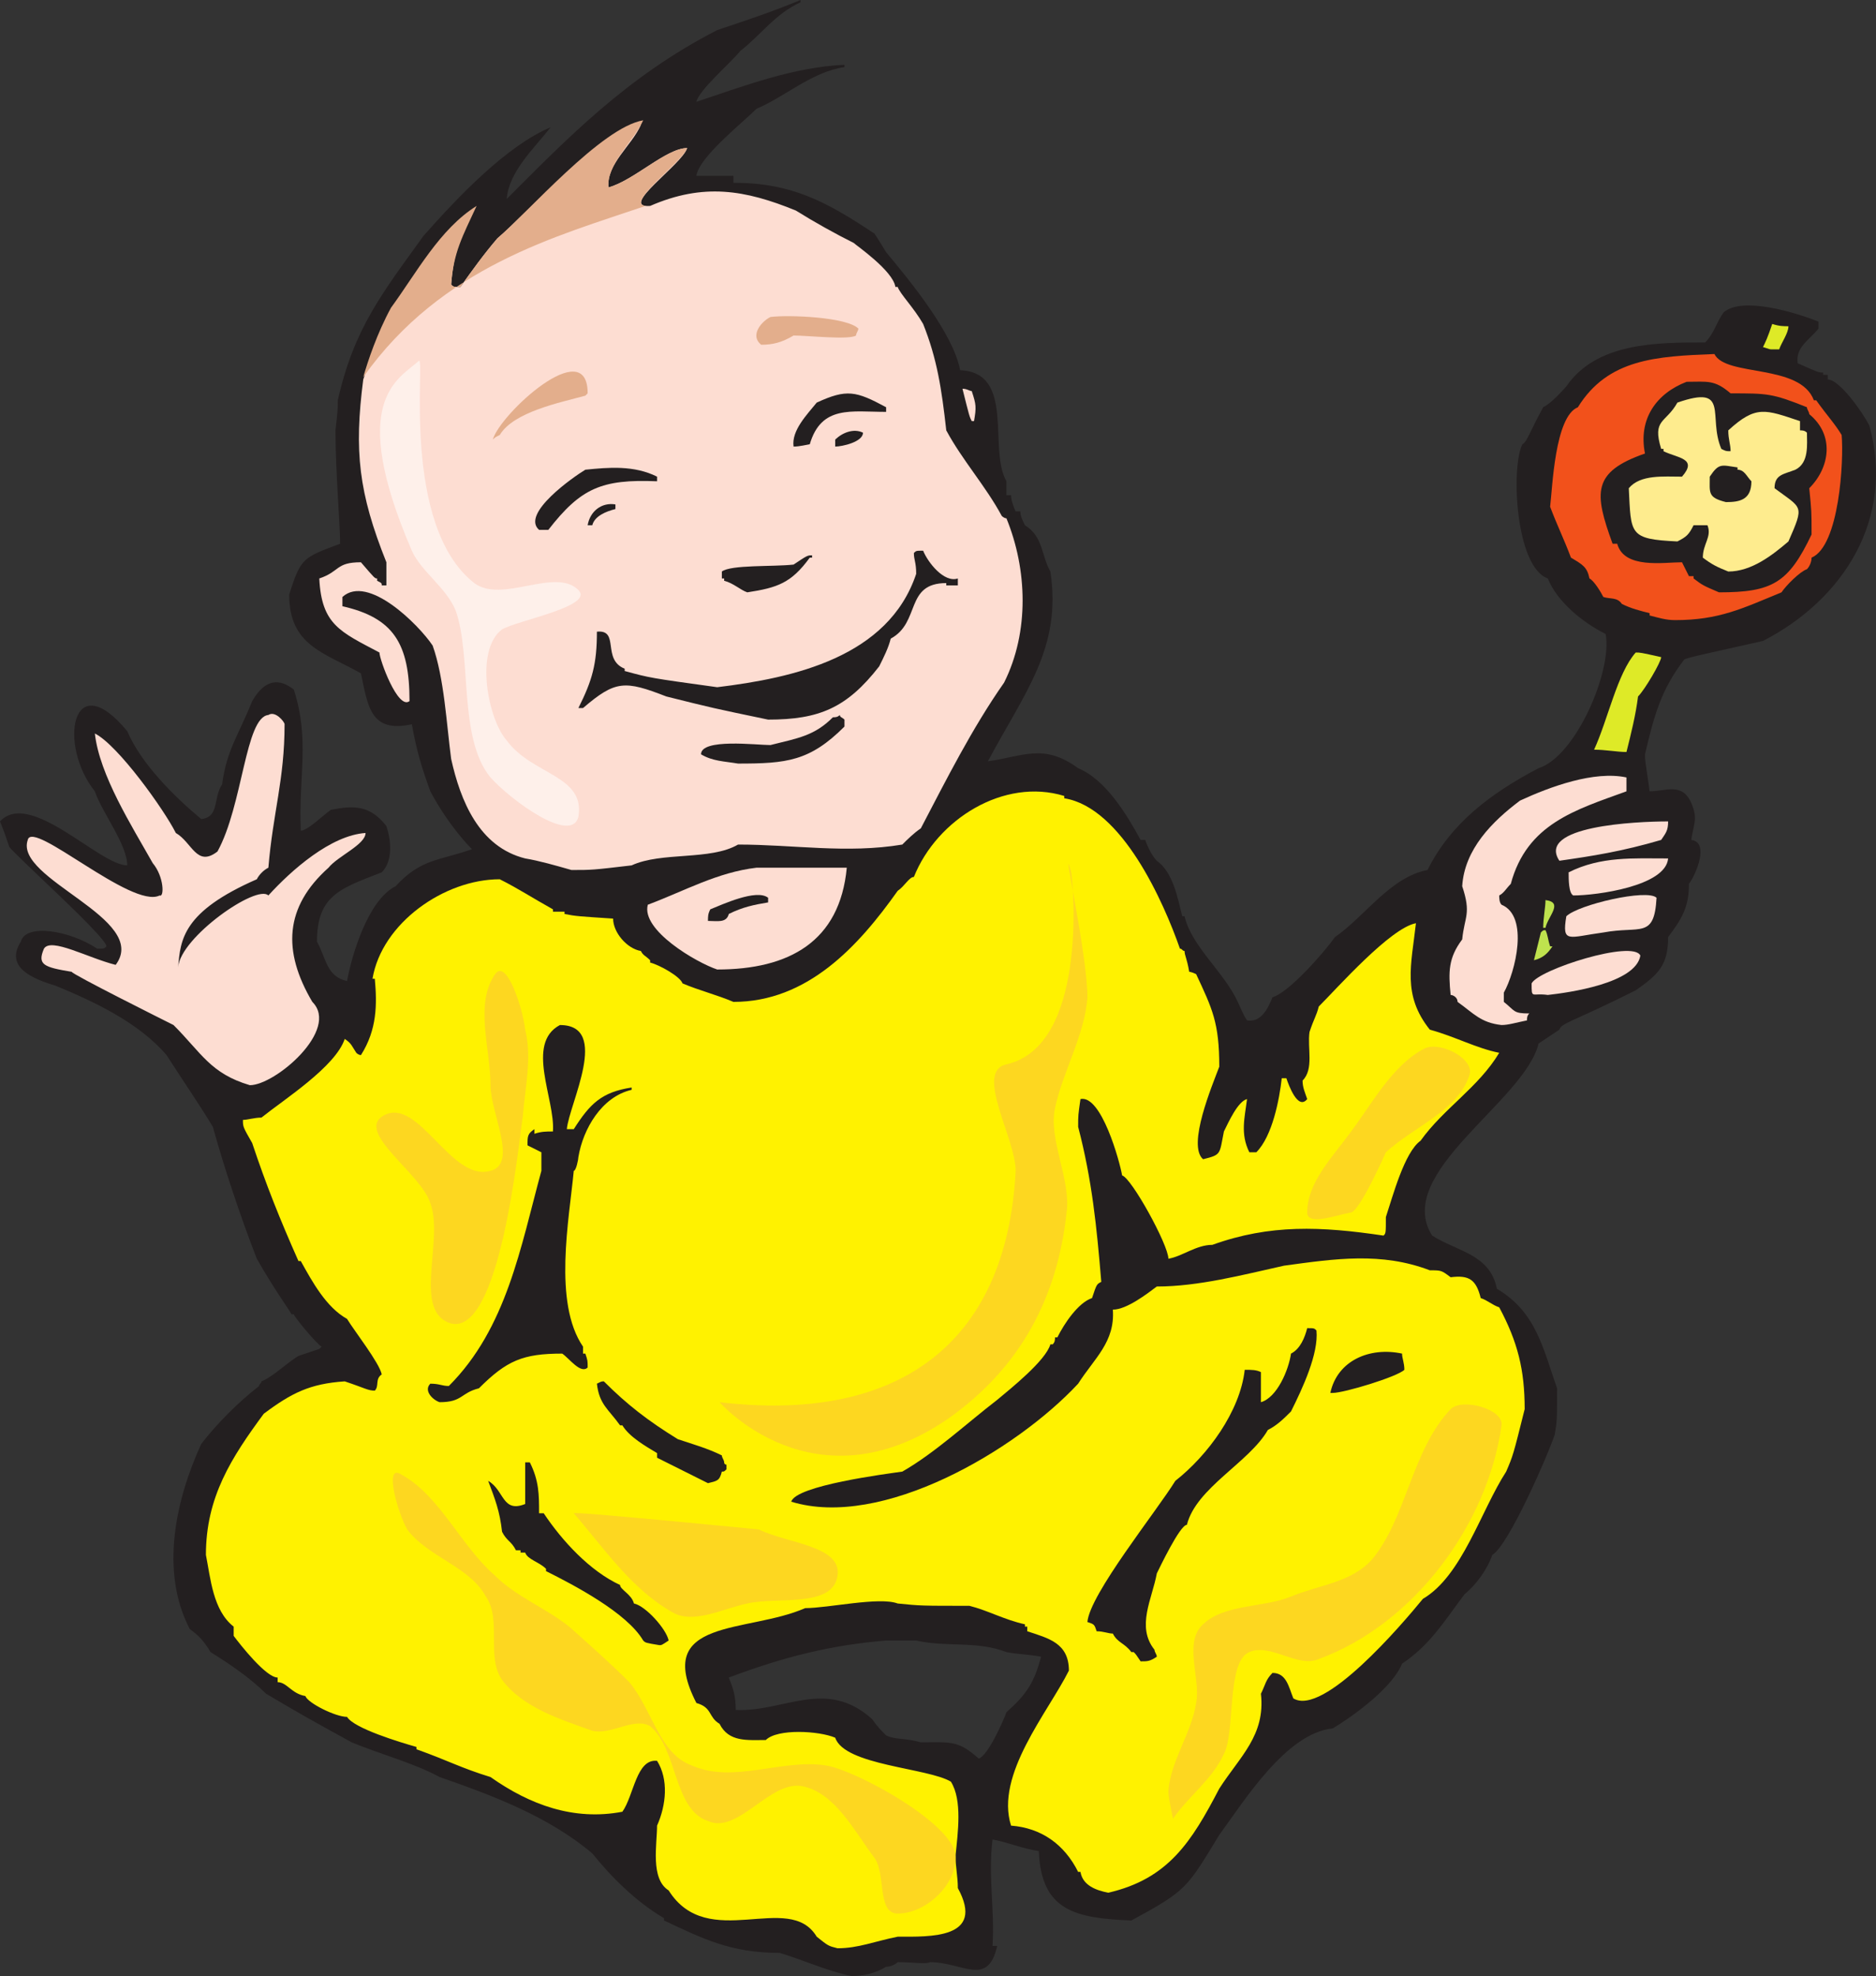
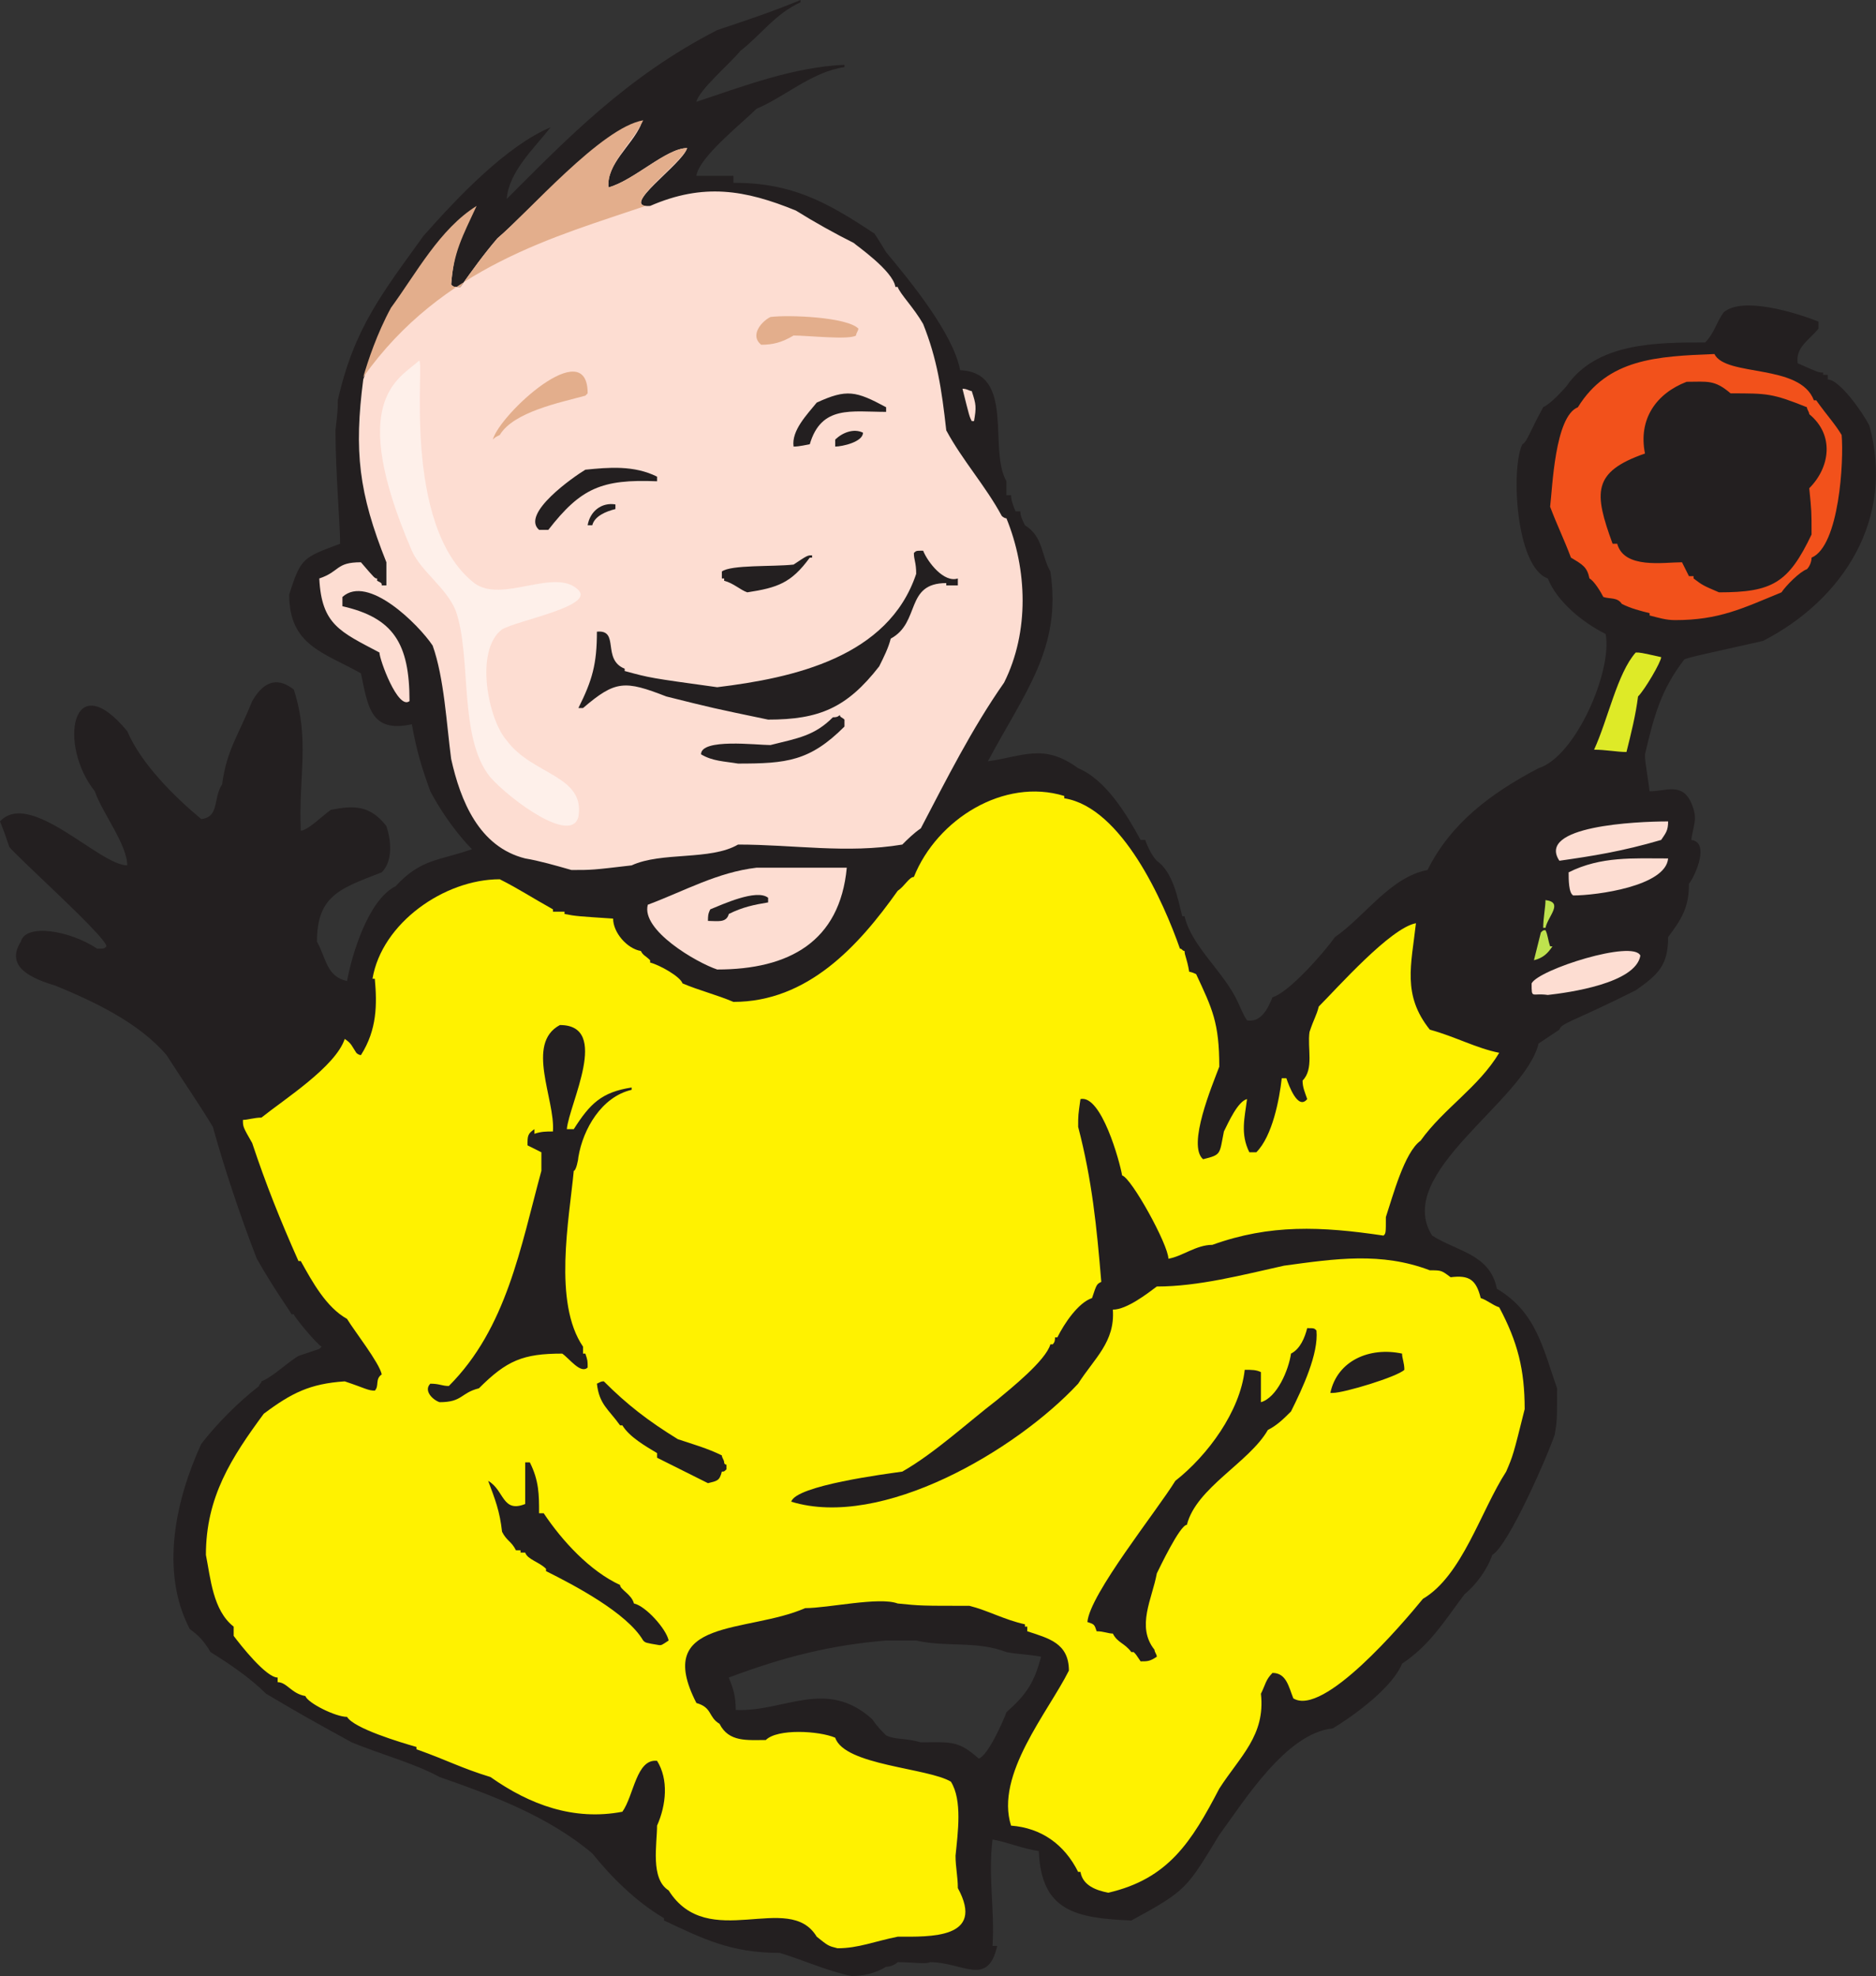
<svg xmlns="http://www.w3.org/2000/svg" width="608.138" height="640.5">
  <rect width="100%" height="100%" fill="#333333" stroke="none" />
  <path fill="#231f20" fill-rule="evenodd" d="M287.25 562.5v75c1.5 0 3-.75 3.75-1.5 5.25 0 9 .75 10.5 0 10.5 0 18.75 8.25 21.75-5.25h-1.5c.75-12-1.5-22.5 0-34.5 4.5.75 9.75 3 15 3.75.75 19.5 12 21.75 30 22.5 18-9.75 18-10.5 28.5-27.75 8.25-11.25 21.75-33 36.75-34.5 7.5-4.5 19.5-13.5 22.5-21 9-6 13.5-13.5 20.25-22.5 3.75-3 7.5-8.25 9-12.75 5.25-3 18-32.25 20.25-39 .75-4.5.75-4.5.75-15-4.5-12.75-6.75-24.75-19.5-32.25-2.25-11.25-12.75-12-21-17.25-12.75-20.25 30-43.5 34.5-62.25l6.75-4.5c.75-2.25 3.75-2.25 24.75-12.75 7.5-5.25 10.5-8.25 10.5-17.25 4.5-6 6.75-9.75 6.75-17.25 2.25-3 6.75-13.5.75-14.25.75-5.25 2.25-6.75 0-12-3-6.75-8.25-3.75-13.5-3.75-.75-6-1.5-9-1.5-12 3-12.75 5.25-21 12.75-30.75 1.5-.75 9-2.25 25.5-6C597.75 194.25 614.25 168 606 138c-2.25-4.5-9.75-15-13.5-15v-1.5H591v-.75c-1.5 0-1.5 0-8.25-3-.75-5.25 3.75-7.5 6.75-11.25v-2.25c-7.5-3-24.75-8.25-30.75-3-2.25 3-3 6.75-6 9.75-15.75 0-35.25 0-45 14.25-.75.75-4.5 5.25-7.5 6.75-4.5 8.25-5.25 11.25-6.75 12-3.75 7.5-2.25 39.75 8.25 43.5 3 7.5 11.25 14.25 18.75 18 2.25 12-9.75 39.75-21.75 43.5-15.75 8.25-28.5 18-36 33-12 2.25-20.25 15-30 21.75-3.75 5.25-15 18-20.25 19.5-1.5 3.75-3.75 8.25-8.25 7.5-1.5-2.25-2.25-4.5-3-6-4.5-9.75-15-18-17.25-27.75h-.75c-1.5-6-3-14.25-8.25-18-1.5-1.5-3-4.5-3.75-6.75h-1.5c-4.5-8.25-11.25-19.5-20.25-23.25-11.25-8.25-18-3.75-29.25-2.25 12-22.5 24-36.75 20.25-61.5-3-5.25-2.25-11.25-8.25-15-.75-1.5-1.5-3-1.5-4.5h-1.5c-.75-1.5-1.5-3.75-1.5-5.25h-1.5V156c-6-10.5 3-35.25-15-36-2.25-12-16.5-29.25-24-38.25v450H297c9.75 2.25 19.5 0 29.25 3.75 3.75.75 7.5.75 11.25 1.5-2.25 8.25-4.5 12-11.25 18-.75 2.25-6 14.25-9 15-6.75-6-9-5.25-18.75-5.25-5.25-1.5-8.25-.75-11.25-2.25m0-30.75v-450c-2.25-3.75-3.75-6-3.75-6-15.75-10.5-27-16.5-45.75-16.5V57h-12c.75-6 15-17.25 19.5-21.75 9-3.75 18-12 28.5-13.5V21c-16.5.75-32.25 6.75-48 12C226.5 29.25 237 20.25 240 16.5c6.75-5.25 11.25-12 19.5-15.75V0c-9 3.75-18 6.75-27 9.75-29.25 15-48.75 35.25-68.25 54.75.75-9 9-16.5 14.25-23.25-14.25 6-30 22.5-41.25 35.25-13.5 18.75-22.5 30-27.75 53.25 0 3 0 3-.75 9.75 0 13.5 1.5 30 1.5 36.75-12 4.5-12.75 4.5-16.5 16.5 0 16.5 11.25 18.75 23.25 25.5 2.25 10.5 3 19.5 16.5 16.5 1.5 8.25 3 13.5 6 21.75 6 11.25 12.75 18 13.5 18.75-10.5 3.75-16.5 3-24.75 12-9 4.5-14.25 22.5-15.75 30.75-6.75-1.5-6.75-7.5-9.75-12.75 0-15 7.5-17.25 21-22.5 3.75-3.75 3-10.5 1.5-15-5.25-6.75-10.5-6.75-18-5.25-2.25 1.5-7.5 6.75-9.75 6.75-.75-18 3-29.25-2.25-45.75-3-2.25-8.25-5.25-13.5 3.75-4.5 11.25-8.25 15.75-9.75 27-3 4.5-.75 10.5-6.75 11.25-9-7.5-19.5-18-24-28.5-18-21.75-22.5 4.5-10.5 19.5 2.25 6.75 10.5 17.25 10.5 24-9 0-31.5-24.75-41.25-14.25C1.5 270 1.5 270 3 274.5c3 3.75 31.5 29.25 31.5 32.25-.75.75-.75.75-3 .75-9-6-23.25-8.25-24.75-2.25-5.25 8.25 3.75 12 11.25 14.25 12.75 5.25 27 12 36 22.5 5.25 8.25 10.5 15.75 15 23.25 3.75 13.5 9 29.25 14.25 42.75 6 10.5 10.5 16.5 11.25 18h.75c0 .75 7.5 9.75 9 10.5l-.75.75-6.75 2.25c-3.75 2.25-8.25 6.75-12 8.25 0 .75-.75.75-.75 1.5-6.75 5.25-13.5 12-18.75 18.75-8.25 18-13.5 41.25-3.75 60 3 2.25 4.5 3.75 6.75 7.5 6 3.75 12.75 8.25 18 13.5C99 556.5 99 556.5 114 564.75c9 3.75 20.25 6.75 28.5 11.25 17.25 6 35.25 12.75 49.5 24.75 6 7.5 14.25 15.75 23.25 21v.75c12.75 6 21.75 10.5 37.5 10.5 7.5 2.25 15.75 6 23.25 7.5 3.75 0 7.5-.75 11.25-3v-75c-1.5-1.5-3-3-4.5-5.25-15-13.5-28.5-2.25-44.25-3 0-4.5-.75-6.75-2.25-10.5 18-6.75 33-10.5 51-12" />
  <path fill="#fff200" fill-rule="evenodd" d="M271.5 631.5c-3-.75-3-.75-6.75-3.75-9-15-35.25 5.25-48-15-6-3.75-3.75-15-3.75-21 3-6.75 3.75-15 0-21-6.75-.75-7.5 11.25-11.25 16.5-15.75 3-30-2.25-42.75-11.25-9.75-3-13.5-5.25-24-9v-.75c-5.25-1.5-20.25-6-22.5-9.75-3.75 0-12.75-4.5-13.5-6.75-4.5-.75-6-4.5-9-4.5v-1.5c-3.75 0-12-10.5-14.25-13.5v-3c-6.75-5.25-7.5-15.75-9-23.25 0-18.75 8.25-31.5 18.75-45.75 9-6.75 15-9.75 26.25-10.5 6.75 2.25 7.5 3 9.75 3 1.5-1.5 0-3.75 2.25-5.25-.75-3.75-9-14.25-11.25-18-6.75-3.75-11.25-12-15-18.75h-.75c-6-13.5-10.5-24.75-15-38.25-3-5.25-3-5.25-3-7.5 1.5 0 3.75-.75 6-.75 7.5-6 24-16.5 27-25.5 2.25 1.5 2.25 2.25 3.75 4.5.75.75 1.5.75 1.5.75 5.25-8.25 5.25-16.5 4.5-24.75h-.75c3-18 23.25-32.25 41.25-32.25 6 3 10.5 6 17.25 9.75v.75H183v.75c3.75.75 4.5.75 15.75 1.5 0 4.5 4.5 9.75 9 10.5.75 1.5 1.5 1.5 3 3v.75c3 .75 9.75 4.5 10.5 6.75 5.25 2.25 11.25 3.75 16.5 6 24 0 40.5-18 53.25-36 2.25-1.5 3.75-4.5 5.25-4.5C303.75 265.5 325.5 252 345 258v.75c18.75 3 32.25 33.75 37.5 48.75.75 0 .75.75 1.5.75 0 1.5.75 2.25 1.5 6.75 0 0 .75 0 2.25.75 5.25 11.25 7.5 15.75 7.5 30-2.25 6-10.5 25.5-5.25 30 6-1.5 5.25-1.5 6.75-9 1.5-3 4.5-9.75 7.5-10.5-.75 6-2.25 11.25.75 17.25h2.25c5.25-5.25 7.5-17.25 8.25-24h1.5c.75 2.25 3.75 10.5 6.75 6.75-.75-2.25-1.5-3.75-1.5-6 3.75-3.75 1.5-10.5 2.25-15.75 1.5-4.5 2.25-5.25 3-8.25 6-6 23.25-25.5 31.5-27-1.5 13.5-4.5 23.25 4.5 34.5 8.25 2.25 15 6 22.5 7.5-6.75 11.25-18 18-25.5 28.5-5.25 3.75-9 18-11.25 24.75 0 5.25 0 5.25-.75 6-20.25-3-36.75-3.75-55.5 3-5.25 0-9.75 3.75-14.25 4.5 0-4.5-12-26.25-15-27-.75-4.5-6.75-26.25-13.5-24.75-.75 5.25-.75 5.25-.75 9 4.5 17.25 6 32.25 7.5 50.25-1.5.75-1.5.75-3 5.25-4.5 1.5-9 8.25-11.25 12.75H342c0 .75 0 1.5-.75 2.25h-.75c-1.5 5.25-12.75 14.25-17.25 18C313.5 461.25 303 471 292.5 477c-5.25.75-34.5 4.5-36 9.75 29.25 9 72.75-16.5 93-38.25 5.25-8.25 12-13.5 11.25-24 4.5 0 11.25-5.25 14.25-7.5 13.5 0 27.75-3.75 41.25-6.75 16.5-2.25 31.5-4.5 47.25 1.5 3.75 0 3.75 0 6.75 2.25 6-.75 8.25.75 9.75 6.75 2.25.75 3.75 2.25 6 3 6 11.25 8.25 20.25 8.25 33-3.75 15-3.75 15-6 20.25-8.25 12.75-14.25 33.75-27 41.25-6.75 8.25-32.25 38.25-42 32.25-1.5-3.75-2.25-8.25-6.75-8.25-2.25 2.25-2.25 3.75-3.75 6.75 1.5 13.5-6.75 20.25-13.5 30.75-9 17.25-16.5 29.25-36 33.75-3.75-.75-8.25-2.25-9-6.75h-.75c-4.5-9-12-14.25-21.75-15-5.25-16.5 12-36.75 18.75-50.25 0-9-6.75-10.5-13.5-12.75v-1.5h-.75v-.75c-6.75-1.5-12-4.5-18-6-15.75 0-15.75 0-23.25-.75-6-2.25-22.5 1.5-30 1.5-18.75 8.25-49.5 3-35.25 30.75 5.25 1.5 3.75 4.5 7.5 6.75 3 6 9 5.25 15 5.25 3.75-3.75 17.25-3 22.5-.75 3 9 30 9.75 37.5 14.25 3.75 6 2.25 16.5 1.5 24 0 3.75.75 6.75.75 10.5 9 16.5-9 15.75-19.5 15.75-7.5 1.5-12.75 3.75-19.5 3.75" />
  <path fill="#231f20" fill-rule="evenodd" d="M369.75 538.5c-1.5-2.25-1.5-2.25-2.25-3h-.75c-2.25-3-4.5-3-6-6-1.5 0-3-.75-5.25-.75-.75-2.25-.75-2.25-3-3 .75-9 22.5-36 28.5-45.75 10.5-8.25 21-22.5 22.5-36 2.25 0 3.75 0 5.25.75v9.75c5.25-1.5 9-10.5 9.75-15.75 3-1.5 4.5-5.25 5.25-8.25 2.25 0 2.25 0 3 .75.75 7.5-4.5 18.75-8.25 26.25-2.25 2.25-4.5 4.5-7.5 6-6 10.5-23.25 18.75-26.25 30.75-2.25 0-9 14.25-9.75 15.75-1.5 8.25-6.75 17.25-.75 24.75 0 .75.75 1.5.75 2.25-2.25 1.5-3 1.5-5.25 1.5m-156-5.25c-4.5-.75-4.5-.75-5.25-1.5-5.25-9-22.5-18-31.5-22.5v-.75c-2.25-2.25-6-3-6.75-5.25h-1.5v-.75h-1.5c-1.5-3-3-3-4.5-6-.75-6.75-2.25-10.5-4.5-16.5 5.25 3 4.5 10.5 12 7.5V474h1.5c3 6 3 10.5 3 16.5h1.5c6 9 15 18.75 24.75 23.25 0 1.5 3.75 3 4.5 6 3.75.75 10.5 8.25 11.25 12-2.25 1.5-2.25 1.5-3 1.5m15.75-52.5L213 472.5V471c-3.75-2.25-9-5.25-11.25-9H201c-3.75-5.25-6.75-6.75-7.5-13.5 1.5-.75 1.5-.75 2.25-.75 7.5 7.5 14.25 12.75 24 18.75 4.5 1.5 9.75 3 14.25 5.25 0 .75.75 1.5.75 2.25s.75.75.75.75v1.5c-.75.75-.75.75-1.5.75-.75 3-1.5 3-4.5 3.75m-87-26.25c-2.25-.75-5.25-3.75-3-6 3 0 3.75.75 6 .75 18.75-18.75 23.25-45 30-69.75v-6l-4.5-2.25c0-3 0-3.75 2.25-5.25v1.5c2.25-.75 3.75-.75 6-.75.75-10.5-9-28.5 2.25-34.5 16.5 0 3 25.5 2.25 33.75H186c5.25-8.25 9-12 18.75-13.5v.75C195 355.5 189 366 187.5 375c0 .75-.75 4.5-1.5 4.5-1.5 15.75-6.75 42.75 3 57v2.25h.75c.75 2.25.75 2.25.75 4.5-2.25 2.25-6-3-8.25-4.5-12.75 0-18 2.25-27 11.25-6 1.5-5.25 4.5-12.75 4.5m289.5-3h-.75c2.25-10.5 12.75-15 23.25-12.75 0 1.5.75 3 .75 5.25-2.25 2.25-19.5 7.5-23.25 7.5" />
-   <path fill="#fdddd2" fill-rule="evenodd" d="M81 351.75c-12.75-3.75-15.75-10.5-24.75-19.5-3-1.5-33-16.5-33-17.25-9-1.5-11.25-2.25-9-7.5 2.25-3.75 14.25 3 23.25 5.25 11.25-15-33-27.75-28.5-40.5 1.5-6.75 33.75 22.5 42.75 18 1.5.75 1.5-6-2.25-10.5-6.75-12-17.25-28.5-18.75-42C38.25 241.5 53.25 262.5 57 270c5.25 3 6.75 11.25 13.5 6 8.25-15 9-43.5 16.5-44.25 2.25-1.5 5.25 2.25 5.25 3 0 18-3.75 28.5-5.25 46.5-1.5.75-3 2.25-3.75 3.75-24 10.5-24.75 19.5-25.5 28.5.75-9.75 25.5-27 29.25-23.25 7.5-8.25 20.25-19.5 31.5-20.25 0 3.75-9 7.5-12 11.25-14.25 12.75-15 27-5.25 43.5 9 9-12 27-20.25 27m405.75-19.5c-6.75-.75-9-3.75-14.25-7.5 0-1.5-1.5-2.25-2.25-2.25-.75-7.5-.75-12 3.75-18 .75-7.5 3-8.25 0-17.25.75-12 9.75-21 18.75-27.75 9.75-4.5 24-9.75 34.5-7.5v4.5c-16.5 6-32.25 10.5-37.5 30-1.5 1.5-2.25 3-3.75 3.75 0 .75 0 2.25.75 3 9 3.75 4.5 21.75.75 28.5v3c3.75 3 3 3.75 8.25 3.75-.75.75-.75 1.5-.75 2.25-3.75.75-6 1.5-8.25 1.5" />
  <path fill="#fdddd2" fill-rule="evenodd" d="M501.75 322.5c-5.25-.75-5.25 1.5-5.25-3.75 2.25-4.5 33-14.25 35.25-9-1.5 9-23.25 12-30 12.75m-269.25-8.25c-6.75-2.25-24.75-12.75-22.5-21 12-4.5 22.5-10.5 35.25-12h29.25c-2.25 24-18.75 33-42 33" />
  <path fill="#bfe24e" fill-rule="evenodd" d="m497.25 311.25 2.25-9c.75-.75.75-.75 1.5-.75.75 1.5.75 3 1.5 5.25h.75c-1.5 2.25-3 3.75-6 4.5" />
-   <path fill="#fdddd2" fill-rule="evenodd" d="M507.75 297c3.75-3.75 26.25-9 29.25-6-.75 13.5-5.25 9-17.25 11.25-11.25 1.5-13.5 3.75-12-5.25" />
  <path fill="#bfe24e" fill-rule="evenodd" d="M500.25 300.75c0-3 .75-6.75.75-9 6 .75.75 5.25 0 9h-.75" />
  <path fill="#231f20" fill-rule="evenodd" d="M229.5 298.5c0-1.5 0-2.25.75-3.75 3.75-1.5 15-6.75 18.75-3.75v1.5c-4.5.75-8.25 1.5-12.75 3.75-.75 3-3.75 2.25-6.75 2.25" />
  <path fill="#fdddd2" fill-rule="evenodd" d="M510 290.25c-1.5-.75-1.5-5.25-1.5-7.5 10.5-5.25 21-4.5 32.25-4.5-.75 9-23.25 12-30.75 12M185.25 282c-5.25-1.5-10.5-3-15-3.75-15-3.75-21-18.75-24-32.25-1.5-11.25-2.25-26.25-6-36.75-4.5-6.75-21-23.25-29.25-15.75v3c16.5 3.75 21.75 12 21.75 30.75-3.75 3-9.75-13.5-9.75-15.75-12.75-6.75-18.75-9-19.5-24 6.75-2.25 5.25-5.25 13.5-5.25 4.5 5.25 4.5 5.25 5.25 5.25v.75c1.5.75 1.5.75 1.5 1.5h1.5v-7.5c-9-22.5-10.5-36-7.5-59.25 4.5-14.25 21-45.75 36-55.5-4.5 9.75-6.75 14.25-7.5 24.75.75.75.75.75 3 .75 3.75-5.25 7.5-10.5 12-15.75 9.75-8.25 33-34.5 46.5-36.75-3 6.75-11.25 12.75-10.5 20.25C205.5 58.5 216 48 222.75 48c-1.5 5.25-22.5 19.5-12 18.75 17.25-7.5 30.75-5.25 47.25 1.5 6 3.75 12.75 7.5 18.75 10.5.75.75 12.75 9 13.5 14.25h.75c.75 2.25 5.25 6.75 8.25 12 4.5 11.25 6 21 7.5 34.5 5.25 9.75 12.75 18 18 27.75 0 0 .75.75 1.5.75 6.75 16.5 7.5 36.75-.75 53.25-10.5 15-18.75 31.5-27 47.25-2.25 1.5-4.5 3.75-6 5.25-18 3-35.25 0-53.25 0-9 5.25-24.75 2.25-34.5 6.75C192 282 192 282 185.25 282m320.25-3c-7.5-11.25 24.75-12.75 35.25-12.75 0 3-.75 3.75-2.25 6-12.75 3.75-22.5 5.25-33 6.75" />
  <path fill="#deea27" fill-rule="evenodd" d="M516.75 243c4.5-9.75 7.5-24.75 13.5-31.5 1.5 0 1.5 0 8.25 1.5 0 1.5-5.25 10.5-7.5 12.75-.75 6-2.25 12-3.75 18-3 0-6.75-.75-10.5-.75" />
  <path fill="#231f20" fill-rule="evenodd" d="M239.25 247.5c-4.5-.75-8.25-.75-12-3 0-5.25 18-3 22.5-3 9-2.25 14.25-3 20.25-9 .75 0 1.5 0 2.25-.75 0 .75.75.75 1.5 1.5v2.25c-11.25 11.25-18.75 12-34.5 12m9.75-14.25c-18-3.75-18-3.75-33-7.5-13.5-5.25-16.5-5.25-27 3.75h-1.5c4.5-9 6-14.25 6-24.75 7.5-.75 1.5 9 9 12v.75c8.25 2.25 8.25 2.25 30 5.25 24.75-3 55.5-9.75 64.5-36.75 0-3.75-.75-4.5-.75-6.75.75-.75.75-.75 3-.75 1.5 3.75 6.75 10.5 11.25 9v2.25h-3.75V189c-13.5 0-8.25 12.75-18 18-.75 3-2.25 6-3.75 9-10.5 13.5-19.5 17.25-36 17.25" />
  <path fill="#f2511b" fill-rule="evenodd" d="M543 201c-3 0-5.25-.75-8.25-1.5v-.75c-3-.75-6-1.5-9-3-1.5-2.25-3.75-1.5-6-2.25-.75-1.5-3-5.25-4.5-6-.75-3.75-2.25-4.5-6-6.75-2.25-6-4.5-10.5-6.75-16.5.75-6 1.5-29.25 9-32.25 9.75-15.75 25.5-16.5 44.25-17.25 3.75 7.5 27.75 3 32.25 15h.75c3.75 5.25 6 7.5 8.25 11.25.75 8.25-.75 36-9.75 39.75 0 1.5-.75 3-1.5 3.75-2.25.75-6.75 5.25-8.25 7.5-12.75 5.25-20.25 9-34.5 9" />
  <path fill="#231f20" fill-rule="evenodd" d="M242.25 192c-2.25-.75-4.5-3-7.5-3.75v-.75H234v-2.25c3-2.25 16.5-1.5 23.25-2.25 4.5-3 4.5-3 6-3v.75h-.75c-6 8.25-10.5 9.75-20.25 11.25m315 0c-5.25-2.25-5.25-2.25-8.25-4.5v-.75h-1.5l-2.25-4.5c-6 0-18.75 2.25-21-6h-1.5c-6-16.5-6.75-23.25 10.5-29.25-2.25-11.25 3.75-19.5 13.5-23.25 6.75 0 9-.75 14.25 3.75 12 0 13.5 0 24.75 4.5 0 .75.75 1.5.75 2.25 8.25 6.75 6.75 17.25 0 24 .75 7.5.75 7.5.75 15-7.5 15.75-12.75 18.75-30 18.75" />
-   <path fill="#feec8e" fill-rule="evenodd" d="M560.25 185.25c-3.75-1.5-5.25-2.25-8.25-4.5 0-4.5 3-6.75 1.5-10.5H549c-1.5 3-2.25 3.75-5.25 5.25-15.75-.75-15-2.25-15.75-17.25 3.75-4.5 11.25-3.75 17.25-3.75 5.25-6-1.5-6-6-8.25v-.75h-.75c-3-9.75 1.5-8.25 5.25-15 17.25-6 9.75 4.5 14.25 15 1.5.75 1.5.75 3 .75 0-2.25-.75-3.75-.75-6.75 9-8.25 12-6.75 23.25-3v3c.75 0 1.5 0 2.25.75 0 3.75.75 9.75-3.75 12-3.75 1.5-6.75 1.5-6.75 6 9 6.75 9.75 5.25 4.5 17.25-5.25 4.5-12 9.75-19.5 9.75" />
  <path fill="#231f20" fill-rule="evenodd" d="M174.75 171.75c-6-5.25 11.25-17.25 15-19.5 7.5-.75 15.75-1.5 23.25 2.25v1.5c-18-.75-24.75 2.25-35.25 15.75h-3" />
  <path fill="#231f20" fill-rule="evenodd" d="M190.5 170.25c.75-4.5 4.5-7.5 9-6.75v1.5c-3 .75-6.75 2.25-7.5 5.25h-1.5m369-7.5c-6-1.5-5.25-3-5.25-8.25 3-4.5 3.75-3.75 9-3v.75c2.25 0 3 2.25 4.5 3.75 0 6-3.75 6.75-8.25 6.75m-302.25-18c-.75-5.25 4.5-10.5 7.5-14.25 9.75-4.5 12.75-3.75 22.5 1.5v1.5c-11.25 0-21-2.25-24.75 10.5-3.75.75-4.5.75-5.25.75m13.5 0v-2.25c2.25-2.25 6-3.75 9-2.25 0 3-6.75 4.5-9 4.5" />
  <path fill="#e3ae8c" fill-rule="evenodd" d="M159.75 142.5c2.25-8.25 30.75-34.5 30.75-15l-.75.75C181.5 130.5 166.5 133.5 162 141c-1.5.75-1.5.75-2.25 1.5" />
  <path fill="#fdddd2" fill-rule="evenodd" d="M315 136.5c-.75-1.5-.75-1.5-3-10.5 1.5 0 2.25.75 3 .75 1.5 4.5 1.5 5.25.75 9.75H315" />
-   <path fill="#deea27" fill-rule="evenodd" d="M574.5 113.25c-.75 0-.75 0-3-.75.75-1.5 1.5-3 3-7.5 2.25.75 3.75.75 5.25.75 0 2.25-2.25 5.25-3 7.5h-2.25" />
  <path fill="#e3ae8c" fill-rule="evenodd" d="M246.75 111.75c-3.75-3 0-7.5 3-9 6-.75 24.75 0 28.5 3.75 0 .75-.75 1.5-.75 2.25-2.25 1.5-15.75 0-20.25 0-3.75 2.25-6.75 3-10.5 3m-120-12c-4.5 8.25-7.5 17.25-9 22.5 25.5-36 63-45.75 91.5-55.5-6.75-.75 12-14.25 13.5-18.75-6.75 0-17.25 10.5-25.5 12.75-.75-7.5 8.25-15 11.25-21.75-13.5 2.25-37.5 30-47.25 38.25-4.5 5.25-8.25 10.5-12 15.75-2.25 0-2.25 0-3-.75.75-10.5 3.75-15.75 8.25-25.5-12 7.5-19.5 21.75-27.75 33" />
-   <path fill="#fdd720" fill-rule="evenodd" d="M233.25 454.5c57 6.75 93-18 96-75 0-10.5-13.5-32.25-3-34.5 26.25-6 21.75-57.75 21-62.25-3.75-13.5 5.25 26.25 5.25 40.5-.75 12-8.25 24.75-10.5 36-2.25 9.75 5.25 23.25 3.75 33.75-3 27.75-15 50.25-38.25 66.75-43.5 30-74.25-5.25-74.25-5.25m-47.25 36c9.75 11.25 18.75 24.75 32.25 32.25 6.75 3.75 16.5-1.5 24-3 9.75-2.25 27.75 1.5 29.25-9 1.5-9.75-16.5-10.5-25.5-15 0 0-60.75-6-60-5.25m192.75 90c.75-9.75 7.5-18.75 9-28.5 1.5-7.5-3.75-18.75 1.5-24.75 6.75-7.5 20.25-6 29.25-9.75s19.5-4.5 26.25-12c11.25-13.5 12.75-35.25 25.5-48.75 3.75-3.75 17.25 0 16.5 5.25-4.5 32.25-28.5 64.5-59.25 75.75-6.75 3-15.75-5.25-22.5-2.25-7.5 3-4.5 26.25-8.25 33-3.75 8.25-11.25 13.5-16.5 21 0 0-1.5-6.75-1.5-9m-249-102.75c12.75 6.75 19.5 23.25 30.75 33 6.75 6.75 16.5 10.5 24 16.5 6.75 6 13.5 12 19.5 18 7.5 9 9.75 23.25 20.25 27 13.5 6 29.25-2.25 43.5 0 9.75 1.5 42.75 19.5 42 30 0 9-9.75 18-18.75 18-6.75 0-3.75-12.75-7.5-18-6.75-9-12.75-21-23.25-23.25s-21 15.75-30.75 11.25c-11.25-3.75-9.75-23.25-18.75-30.75-5.25-3-12.75 3-18.75 1.5-10.5-3.75-22.5-7.5-29.25-16.5-5.25-7.5 0-19.5-5.25-27-5.25-9.75-18.75-12.75-25.5-21.75-3-5.25-7.5-21-2.25-18M124.5 361.5c-9.75 5.25 12 18.75 15 28.5 4.5 12-6 35.25 6.75 39 15.75 3.75 21.75-57 23.25-67.5.75-9 3-18.75.75-27.75-.75-6.75-6-23.25-9.75-18-6.75 9.75-1.5 24-1.5 36 0 9 9 25.5 0 27.75-12.75 3.75-23.25-24-34.5-18M438 393c-4.5.75-14.25 4.5-14.25 0 0-9.75 8.25-18 14.25-26.25 6.75-9 13.5-21.75 24-27 5.25-2.25 16.5 3.75 14.25 9-3.75 11.25-18 16.5-27 24.75 0 0-8.25 18.75-11.25 19.5" />
  <path fill="#fef0ea" fill-rule="evenodd" d="M135.75 117c-6.75 6-23.25 12.75-2.25 61.5 3 6.75 11.25 12 14.25 19.5 5.25 15 .75 41.25 11.25 54 6.75 7.5 26.25 21.75 28.5 12.75 2.25-13.5-15-13.5-23.25-24.75-6-6.75-10.5-29.25-1.5-36 5.25-3 30-7.5 24.75-12.75-7.5-7.5-24.75 4.5-33.75-2.25-24-18.75-15.75-74.25-18-72" />
</svg>